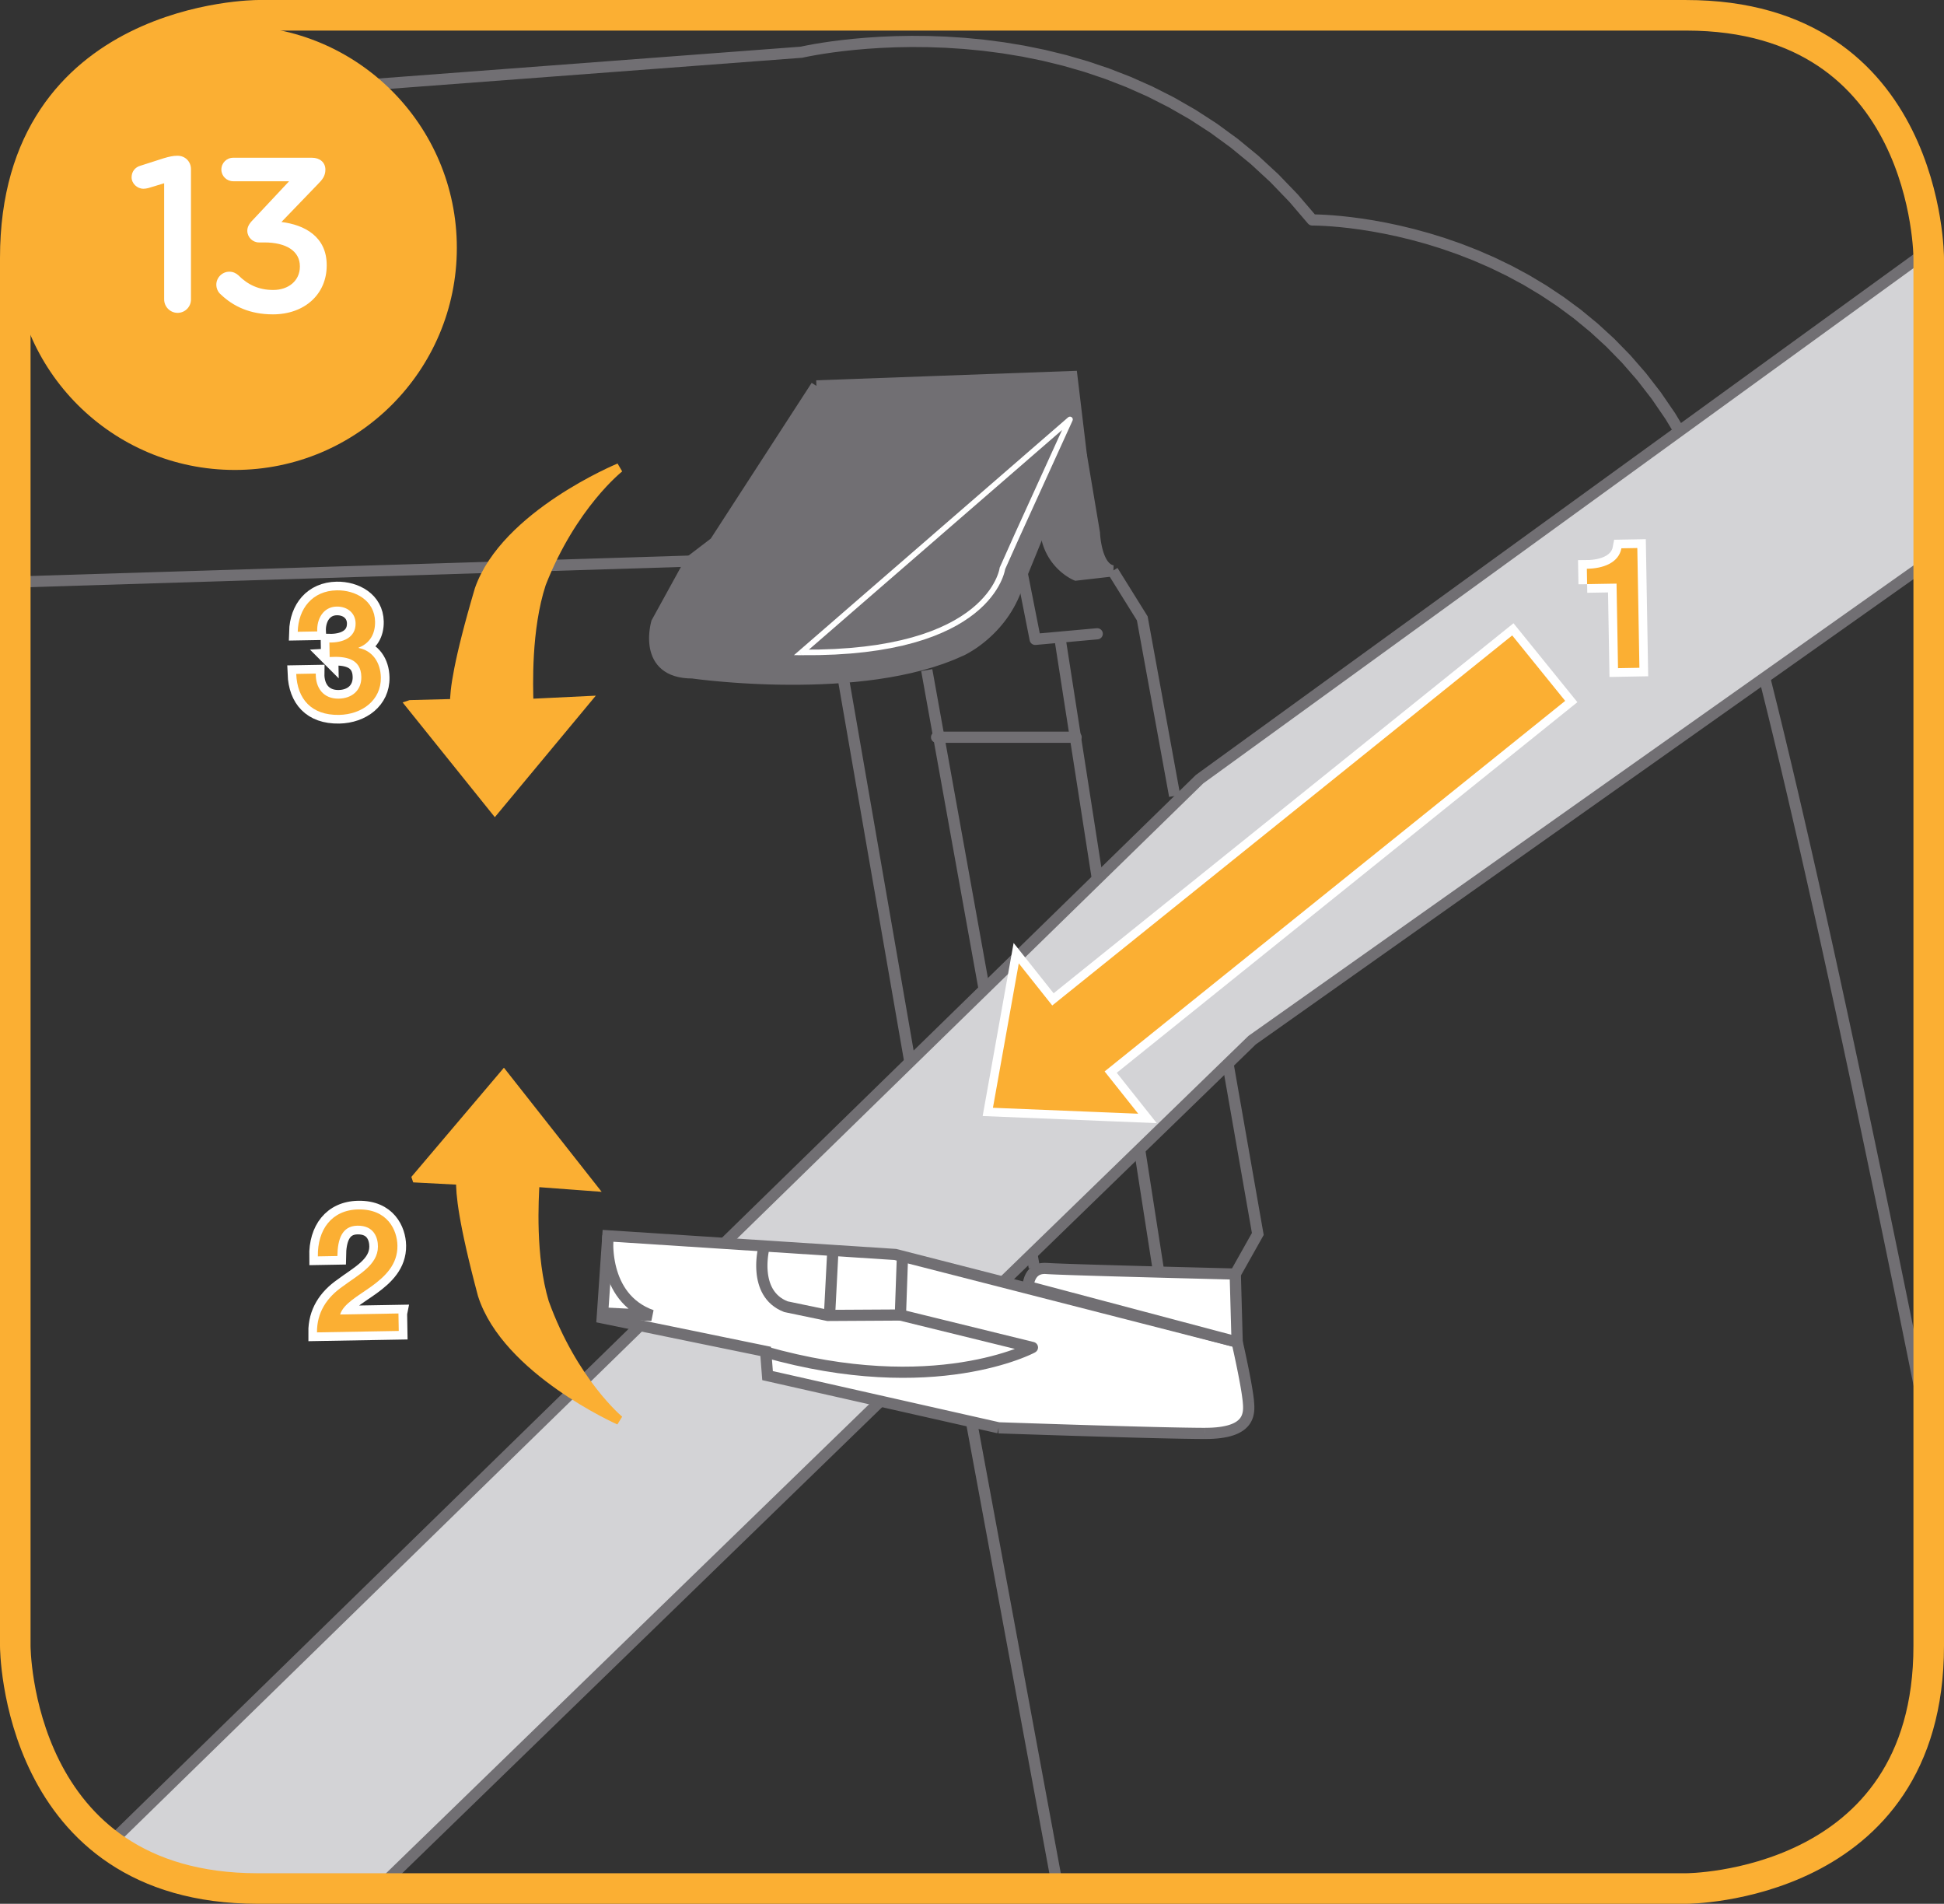
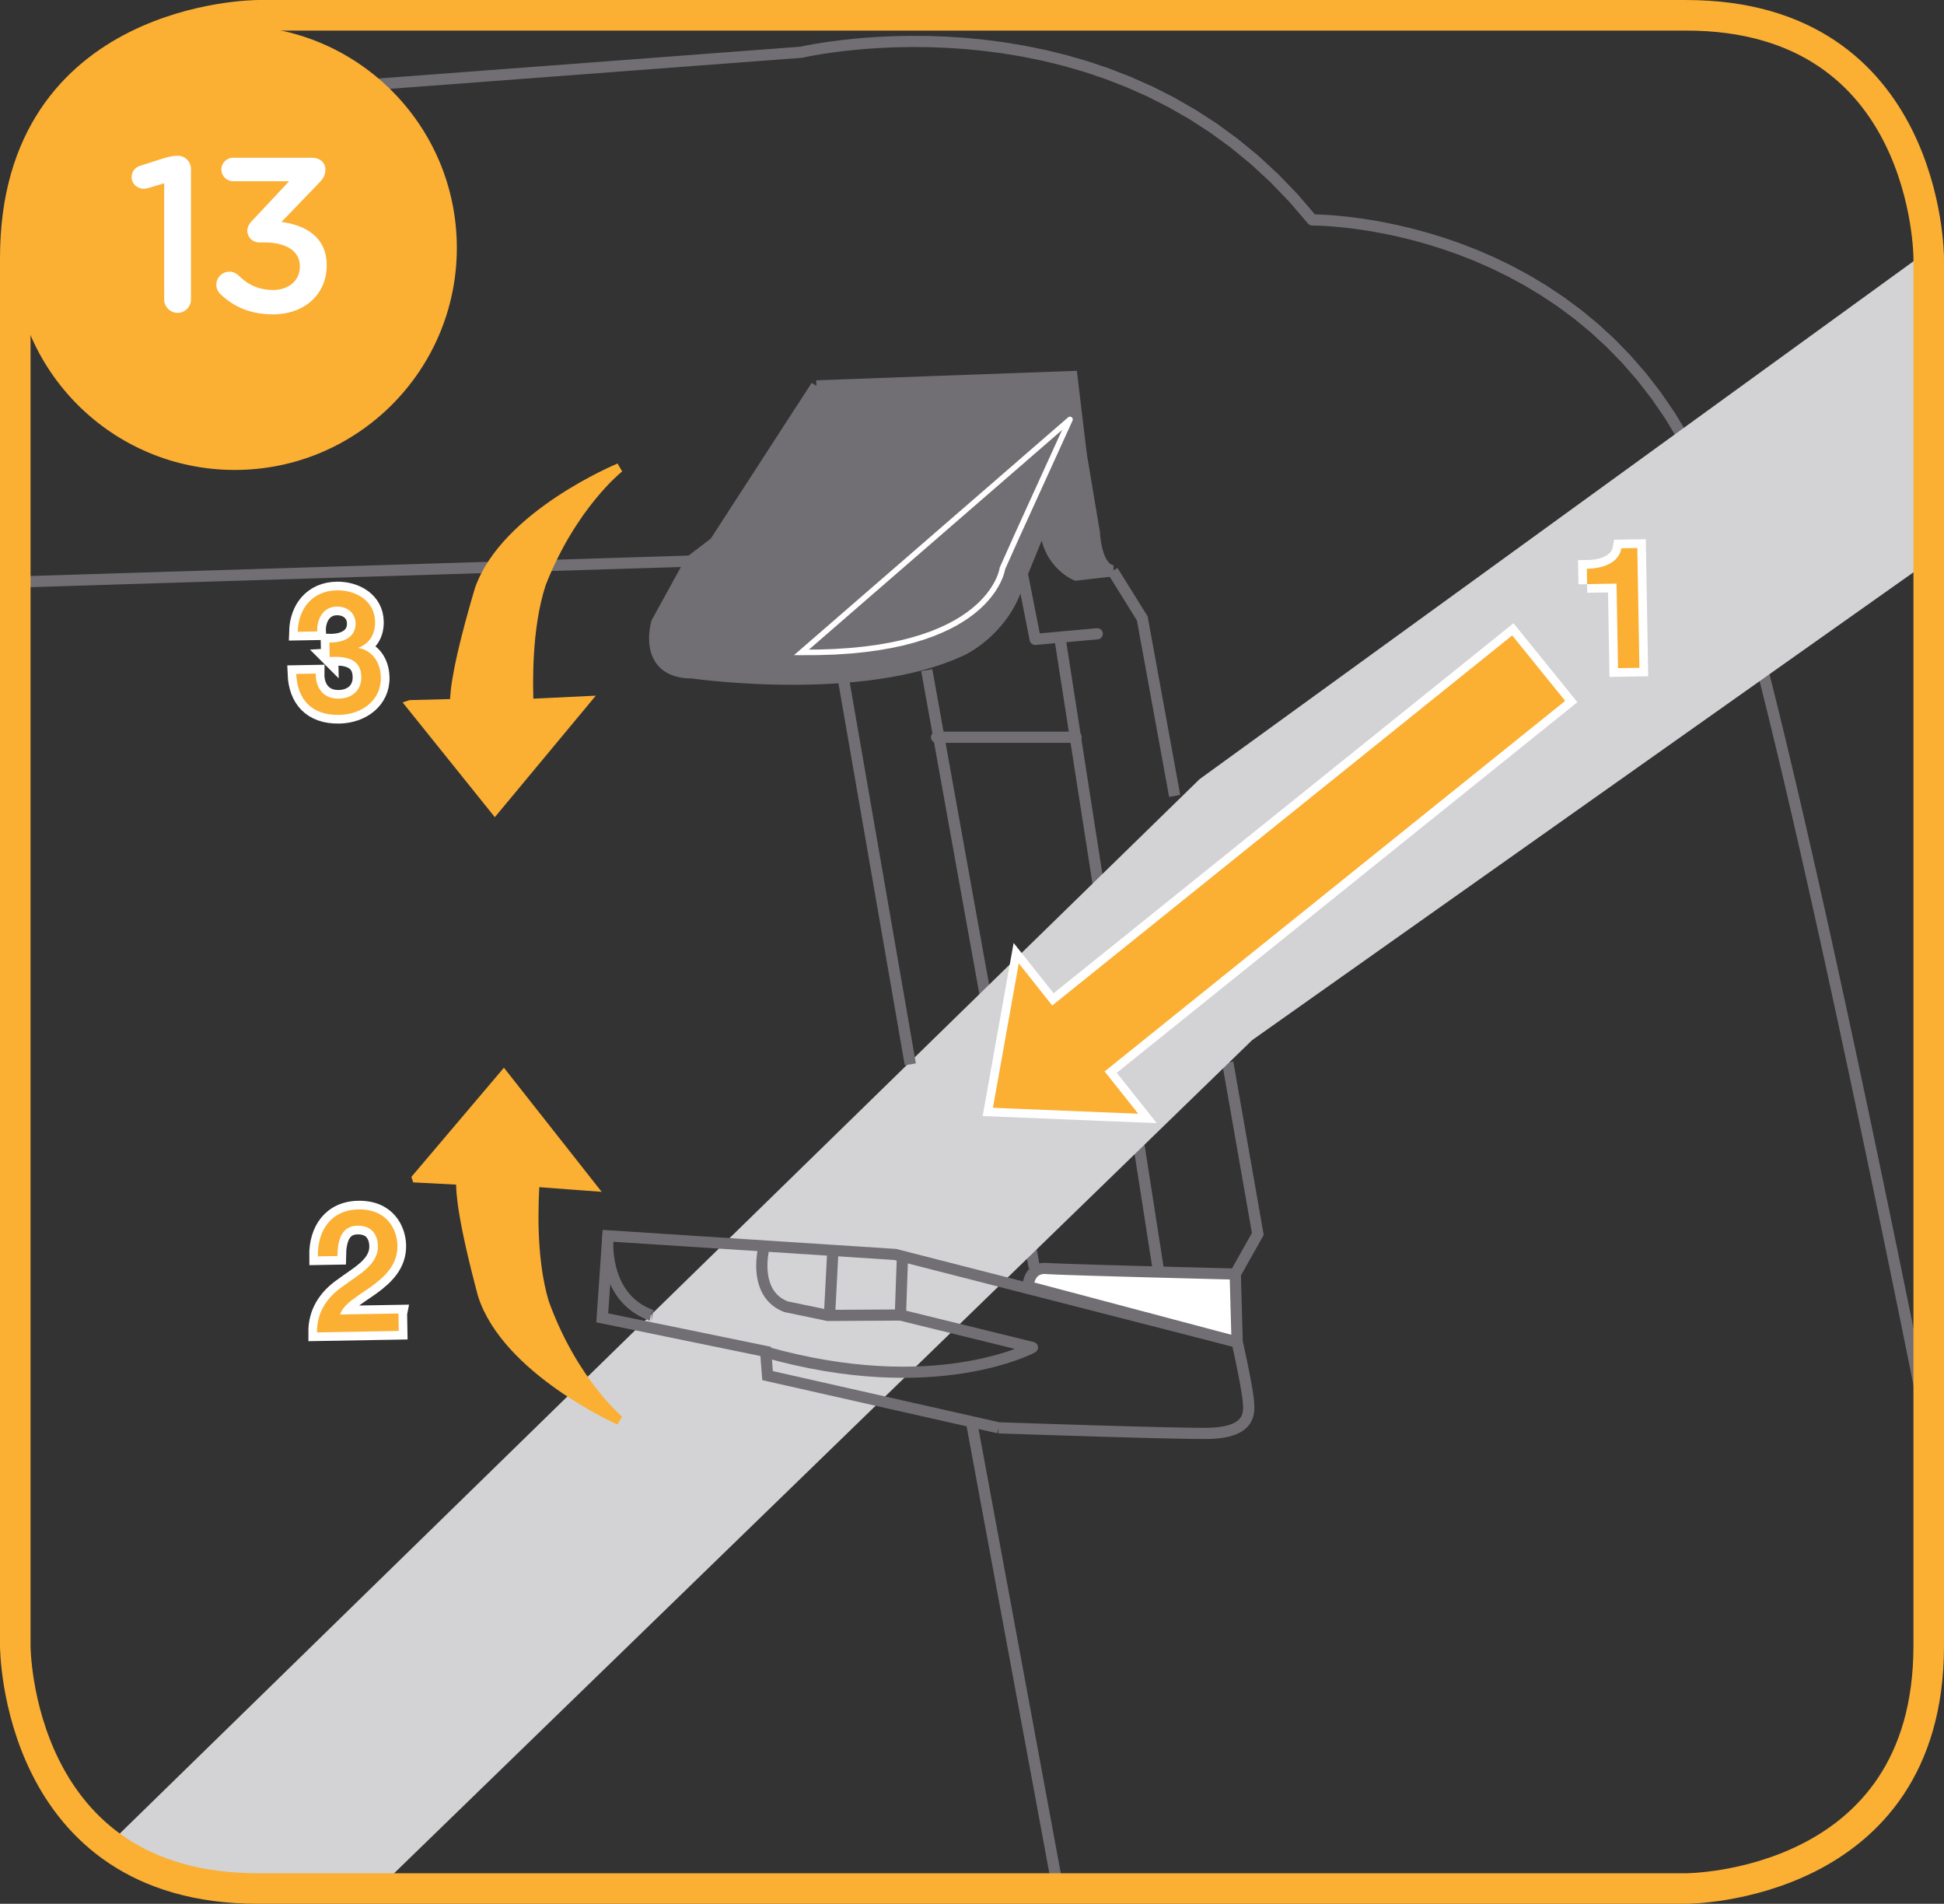
<svg xmlns="http://www.w3.org/2000/svg" xml:space="preserve" width="56.112mm" height="54.94mm" version="1.1" style="shape-rendering:geometricPrecision; text-rendering:geometricPrecision; image-rendering:optimizeQuality; fill-rule:evenodd; clip-rule:evenodd" viewBox="0 0 1987.83 1946.27">
  <rect x="0" y="0" width="1987.83" height="1946.27" fill="#333333" stroke="none" />
  <defs>
    <style type="text/css">
   
    .str3 {stroke:#FBAF33;stroke-width:9.45;stroke-miterlimit:4}
    .str0 {stroke:#FBAF33;stroke-width:31.24;stroke-miterlimit:4}
    .str2 {stroke:white;stroke-width:17.71;stroke-miterlimit:4}
    .str1 {stroke:white;stroke-width:8.86;stroke-miterlimit:4}
    .fil1 {fill:none;fill-rule:nonzero}
    .fil0 {fill:#716F73;fill-rule:nonzero}
    .fil2 {fill:#D3D3D6;fill-rule:nonzero}
    .fil4 {fill:#FBAF33;fill-rule:nonzero}
    .fil3 {fill:white;fill-rule:nonzero}
   
  </style>
  </defs>
  <g id="Слой_x0020_1">
    <g>
      <path class="fil0" d="M61.78 116.18c-3.17,0.24 -5.94,-2.12 -6.18,-5.26 -0.24,-3.14 2.14,-5.88 5.31,-6.12l0.87 11.38zm758.11 -57.12l-758.11 57.12 -0.87 -11.38 758.11 -57.12 1.77 11.24 -0.9 0.14zm-0.87 -11.38c3.17,-0.24 5.94,2.12 6.18,5.26 0.24,3.14 -2.14,5.88 -5.31,6.12l-0.87 -11.38zm522.78 171.49l0.14 11.41 -4.57 -2.14 -18.86 -22.03 -19.48 -20.22 -20.02 -18.48 -20.49 -16.82 -20.88 -15.24 -21.18 -13.72 -21.41 -12.28 -21.56 -10.92 -21.64 -9.63 -21.63 -8.4 -21.54 -7.26 -21.38 -6.17 -21.12 -5.17 -20.79 -4.23 -20.38 -3.37 -19.89 -2.59 -19.32 -1.86 -18.66 -1.22 -17.92 -0.64 -17.1 -0.15 -16.2 0.29 -15.22 0.64 -14.15 0.92 -12.99 1.14 -11.76 1.27 -10.46 1.34 -9.05 1.33 -7.58 1.25 -6.03 1.1 -4.39 0.86 -2.67 0.57 -0.83 0.19 -2.68 -11.1 1.04 -0.24 2.82 -0.6 4.55 -0.9 6.2 -1.13 7.77 -1.28 9.27 -1.36 10.67 -1.36 12 -1.3 13.24 -1.16 14.41 -0.94 15.48 -0.66 16.49 -0.29 17.41 0.15 18.25 0.66 19.01 1.24 19.69 1.9 20.28 2.64 20.79 3.44 21.23 4.33 21.58 5.28 21.85 6.32 22.03 7.42 22.14 8.6 22.16 9.86 22.1 11.18 21.95 12.59 21.72 14.07 21.4 15.62 21 17.24 20.51 18.94 19.94 20.7 19.29 22.54 -4.57 -2.14zm4.57 2.14c1.98,2.46 1.58,6.05 -0.91,8.02 -2.48,1.97 -6.11,1.56 -8.1,-0.9l9.01 -7.12zm415.8 302.75l-10.88 3.76 0 0 -10.54 -27.39 -11.6 -25.63 -12.56 -23.95 -13.44 -22.32 -14.22 -20.75 -14.91 -19.24 -15.51 -17.79 -16.02 -16.4 -16.44 -15.07 -16.77 -13.79 -17.02 -12.57 -17.17 -11.41 -17.22 -10.31 -17.2 -9.26 -17.07 -8.27 -16.86 -7.33 -16.55 -6.45 -16.15 -5.63 -15.66 -4.86 -15.07 -4.14 -14.4 -3.49 -13.63 -2.89 -12.76 -2.35 -11.8 -1.86 -10.76 -1.43 -9.61 -1.05 -8.37 -0.73 -7.04 -0.47 -5.63 -0.27 -4.11 -0.12 -2.51 -0.03 -0.76 0 -0.14 -11.41 1.01 0 2.67 0.03 4.3 0.13 5.84 0.28 7.27 0.49 8.62 0.75 9.87 1.08 11.02 1.46 12.09 1.9 13.06 2.4 13.94 2.96 14.74 3.57 15.42 4.24 16.03 4.97 16.53 5.76 16.96 6.61 17.28 7.52 17.51 8.47 17.64 9.51 17.68 10.58 17.63 11.73 17.49 12.92 17.24 14.18 16.91 15.48 16.47 16.86 15.94 18.29 15.31 19.76 14.6 21.3 13.78 22.89 12.87 24.54 11.87 26.24 10.77 27.99 0 0zm0 0c1.05,2.97 -0.54,6.23 -3.54,7.27 -3,1.04 -6.29,-0.53 -7.34,-3.5l10.88 -3.76zm215.69 939.13l-11.3 2.22 -7.46 -37.04 -7.49 -37.04 -7.51 -36.99 -7.54 -36.89 -7.55 -36.74 -7.55 -36.53 -7.55 -36.29 -7.53 -35.99 -7.51 -35.64 -7.47 -35.24 -7.44 -34.78 -7.39 -34.29 -7.34 -33.74 -7.27 -33.14 -7.2 -32.49 -7.13 -31.8 -7.03 -31.05 -6.94 -30.25 -6.83 -29.4 -6.72 -28.51 -6.6 -27.56 -6.47 -26.56 -6.34 -25.51 -6.19 -24.42 -6.03 -23.27 -5.87 -22.07 -5.7 -20.82 -5.52 -19.52 -5.33 -18.17 -5.13 -16.76 -4.93 -15.31 -4.7 -13.79 10.88 -3.76 4.78 14 4.98 15.47 5.18 16.91 5.37 18.29 5.55 19.62 5.72 20.9 5.89 22.14 6.05 23.33 6.2 24.47 6.34 25.56 6.48 26.61 6.61 27.6 6.73 28.54 6.84 29.44 6.95 30.29 7.04 31.08 7.13 31.82 7.21 32.51 7.28 33.17 7.34 33.76 7.4 34.31 7.44 34.81 7.48 35.25 7.51 35.65 7.54 36 7.55 36.3 7.55 36.55 7.55 36.75 7.54 36.9 7.52 37 7.49 37.05 7.46 37.05zm0 0c0.62,3.09 -1.41,6.09 -4.53,6.71 -3.12,0.61 -6.15,-1.39 -6.77,-4.48l11.3 -2.22z" />
    </g>
    <line class="fil1" x1="947.65" y1="685.05" x2="1057.61" y2="1295.79" />
    <g>
      <polygon class="fil0" points="1051.94,1296.79 941.97,686.06 953.32,684.05 1063.28,1294.79 " />
    </g>
    <g>
      <path class="fil0" d="M1078.8 657.34c-0.48,-3.11 1.67,-6.03 4.82,-6.5 3.15,-0.48 6.09,1.66 6.58,4.77l-11.39 1.74zm99.88 641.21l-99.88 -641.21 11.39 -1.74 99.88 641.21 -11.39 1.74zm11.39 -1.74c0.48,3.11 -1.67,6.03 -4.82,6.5 -3.15,0.48 -6.09,-1.66 -6.58,-4.77l11.39 -1.74z" />
    </g>
    <g>
      <path class="fil0" d="M1280.49 1262.46l-30.74 -175.31 11.36 -1.95 30.74 175.31 -0.64 3.75 -10.71 -1.8zm11.36 -1.95l0.35 1.98 -0.99 1.76 0.64 -3.75zm-33.76 39.18l23.05 -40.98 10.07 5.55 -23.05 40.98 -10.07 -5.55z" />
    </g>
    <path class="fil0" d="M834.81 394.46l-103.72 160.07 -24.97 19.06 -34.57 62.88c0,0 -15.36,51.45 36.5,51.45 0,0 172.86,24.76 274.65,-22.87 0,0 42.26,-19.06 57.62,-66.7l28.81 -70.5 36.5 -62.88 -9.6 -80.03 -261.21 9.53z" />
    <g>
      <path class="fil0" d="M726.24 551.45l103.72 -160.07 9.7 6.16 -103.72 160.07 -1.33 1.44 -8.37 -7.6zm9.7 6.16l-0.54 0.83 -0.79 0.61 1.33 -1.44zm-33.34 11.46l24.97 -19.06 7.04 9.03 -24.97 19.06 -8.58 -7.24 1.54 -1.79zm-1.54 1.79l0.58 -1.05 0.97 -0.74 -1.54 1.79zm-34.57 62.88l34.57 -62.88 10.12 5.46 -34.57 62.88 -10.59 -4.34 0.46 -1.11zm-0.46 1.11l0.17 -0.59 0.29 -0.52 -0.46 1.11zm42.85 47.42l-1.65 11.29 0.83 0.06 -5.04 -0.16 -4.7 -0.47 -4.38 -0.77 -4.05 -1.07 -3.74 -1.34 -3.43 -1.61 -3.11 -1.86 -2.8 -2.08 -2.5 -2.27 -2.18 -2.44 -1.88 -2.56 -1.59 -2.65 -1.33 -2.72 -1.08 -2.76 -0.86 -2.77 -0.66 -2.76 -0.47 -2.73 -0.32 -2.68 -0.18 -2.62 -0.06 -2.53 0.04 -2.43 0.12 -2.32 0.19 -2.19 0.24 -2.04 0.27 -1.87 0.28 -1.69 0.29 -1.5 0.28 -1.28 0.24 -1.04 0.2 -0.78 0.13 -0.5 0.07 -0.26 11.05 3.23 -0.01 0.04 -0.1 0.35 -0.15 0.61 -0.2 0.84 -0.23 1.05 -0.24 1.24 -0.24 1.43 -0.23 1.58 -0.19 1.72 -0.16 1.84 -0.1 1.93 -0.04 2 0.05 2.06 0.14 2.08 0.25 2.1 0.37 2.09 0.49 2.06 0.62 2.01 0.76 1.94 0.91 1.87 1.07 1.78 1.24 1.69 1.42 1.59 1.63 1.49 1.87 1.38 2.13 1.27 2.42 1.13 2.75 0.99 3.1 0.81 3.48 0.62 3.88 0.39 4.29 0.14 0.83 0.06zm-0.83 -0.06l0.43 0 0.4 0.06 -0.83 -0.06zm272.26 -22.35l4.78 10.38 0.07 -0.03 -10.01 4.37 -10.37 3.94 -10.67 3.54 -10.93 3.15 -11.16 2.78 -11.33 2.44 -11.47 2.12 -11.56 1.81 -11.61 1.52 -11.61 1.25 -11.57 1 -11.49 0.77 -11.36 0.56 -11.18 0.36 -10.97 0.18 -10.71 0.03 -10.41 -0.11 -10.06 -0.23 -9.66 -0.34 -9.24 -0.43 -8.75 -0.5 -8.23 -0.55 -7.66 -0.58 -7.04 -0.6 -6.38 -0.59 -5.68 -0.57 -4.93 -0.53 -4.14 -0.47 -3.31 -0.4 -2.42 -0.32 -1.49 -0.2 -0.55 -0.07 1.65 -11.29 0.45 0.07 1.44 0.19 2.36 0.3 3.23 0.39 4.06 0.47 4.85 0.52 5.6 0.56 6.29 0.58 6.94 0.59 7.55 0.57 8.12 0.54 8.63 0.49 9.11 0.42 9.54 0.33 9.92 0.23 10.25 0.11 10.55 -0.03 10.79 -0.18 11 -0.36 11.16 -0.55 11.27 -0.76 11.34 -0.98 11.35 -1.23 11.33 -1.48 11.26 -1.76 11.14 -2.05 10.98 -2.37 10.77 -2.69 10.51 -3.03 10.21 -3.38 9.87 -3.76 9.48 -4.14 0.07 -0.03zm-0.07 0.03l0.07 -0.03 -0.17 0.08 0.1 -0.05zm54.74 -63.68l10.68 4.28 0.15 -0.4 -1.59 4.61 -1.75 4.44 -1.89 4.27 -2.01 4.09 -2.12 3.92 -2.22 3.76 -2.31 3.59 -2.38 3.43 -2.44 3.26 -2.48 3.1 -2.51 2.94 -2.53 2.79 -2.54 2.63 -2.52 2.48 -2.5 2.33 -2.47 2.18 -2.42 2.03 -2.36 1.89 -2.29 1.74 -2.2 1.6 -2.11 1.47 -2 1.33 -1.87 1.19 -1.73 1.06 -1.59 0.94 -1.43 0.81 -1.24 0.68 -1.07 0.56 -0.87 0.44 -0.64 0.32 -0.4 0.19 -0.22 0.1 -4.78 -10.38 0.02 -0.01 0.31 -0.15 0.51 -0.25 0.71 -0.36 0.9 -0.48 1.09 -0.6 1.26 -0.72 1.41 -0.84 1.56 -0.96 1.7 -1.08 1.8 -1.2 1.91 -1.33 2.01 -1.46 2.09 -1.59 2.15 -1.72 2.21 -1.85 2.25 -1.98 2.28 -2.11 2.3 -2.26 2.31 -2.39 2.3 -2.53 2.28 -2.67 2.25 -2.81 2.21 -2.95 2.15 -3.09 2.09 -3.24 2.01 -3.39 1.92 -3.54 1.81 -3.69 1.7 -3.84 1.57 -4 1.44 -4.16 0.15 -0.4zm-0.15 0.4l0.07 -0.23 0.07 -0.17 -0.15 0.4zm39.64 -66.62l-28.81 70.5 -10.68 -4.28 28.81 -70.5 0.35 -0.7 10.34 4.98zm-10.68 -4.28l0.14 -0.35 0.21 -0.35 -0.35 0.7zm46.83 -57.9l-36.5 62.88 -9.99 -5.68 36.5 -62.88 10.72 2.17 -0.73 3.51zm0.73 -3.51l0.22 1.87 -0.95 1.64 0.73 -3.51zm-9.6 -80.03l9.6 80.03 -11.44 1.35 -9.6 -80.03 5.51 -6.37 5.93 5.03zm-5.93 -5.03l5.31 -0.19 0.63 5.22 -5.93 -5.03zm-261.21 9.53l261.21 -9.53 0.43 11.4 -261.21 9.53 -0.43 -11.4z" />
    </g>
    <path class="fil2" d="M1971.91 255.98l-745.29 540.54 -1115.42 1088.94c35.76,26.77 84.87,45.18 152.4,45.18l0 0 123.32 0 893.47 -867.34 691.8 -489.25 0 -310.46c0,0 -0.01,-2.75 -0.29,-7.62z" />
    <g>
-       <path class="fil0" d="M1968.51 251.38c2.56,-1.86 6.17,-1.31 8.05,1.23 1.88,2.54 1.32,6.11 -1.24,7.97l-6.81 -9.2zm-745.29 540.54l745.29 -540.54 6.81 9.2 -745.29 540.54 -7.45 -8.67 0.64 -0.54zm6.81 9.2c-2.56,1.86 -6.17,1.31 -8.05,-1.23 -1.88,-2.54 -1.32,-6.11 1.24,-7.97l6.81 9.2zm-1122.87 1080.27l1115.42 -1088.94 8.09 8.13 -1115.42 1088.94 -8.09 -8.13zm8.09 8.13c-2.26,2.21 -5.92,2.19 -8.15,-0.06 -2.23,-2.24 -2.21,-5.86 0.06,-8.07l8.09 8.13zm275.71 45.19c-2.27,2.2 -5.92,2.17 -8.15,-0.08 -2.23,-2.25 -2.19,-5.86 0.08,-8.07l8.07 8.15zm893.47 -867.34l-893.47 867.34 -8.07 -8.15 893.47 -867.34 0.69 -0.57 7.38 8.71zm-8.07 -8.15c2.27,-2.2 5.92,-2.17 8.15,0.08 2.23,2.25 2.19,5.86 -0.08,8.07l-8.07 -8.15zm699.19 -480.53l-691.8 489.25 -6.7 -9.28 691.8 -489.25 6.7 9.28zm-6.7 -9.28c2.59,-1.83 6.19,-1.24 8.03,1.32 1.85,2.56 1.25,6.13 -1.34,7.96l-6.7 -9.28z" />
-     </g>
+       </g>
    <g>
      <polygon class="fil0" points="1076.08,1931.67 988.07,1456.4 999.41,1454.35 1087.42,1929.62 " />
    </g>
    <g>
      <polygon class="fil0" points="867.38,688.85 936.52,1087.11 925.17,1089.04 856.02,690.79 " />
    </g>
    <g>
      <polygon class="fil0" points="15.45,589.3 705.95,567.88 706.31,579.28 15.81,600.7 " />
    </g>
    <path class="fil0" d="M1094.1 428.76l-53.78 118.14 -15.36 34.3c0,0 -11.52,87.66 -205.5,85.75l274.65 -238.19z" />
    <g>
      <path class="fil3" d="M1091.47 427.59c0.65,-1.43 2.36,-2.07 3.81,-1.43 1.45,0.64 2.1,2.34 1.45,3.77l-5.26 -2.35zm-53.78 118.14l53.78 -118.14 5.26 2.35 -53.78 118.14 -5.26 -2.33 0.01 -0.02zm-0.01 0.02l0.01 -0.02 0.05 -0.11 -0.06 0.13zm-15.36 34.3l15.36 -34.3 5.27 2.31 -15.36 34.3 -5.49 -1.52 0.22 -0.79zm-0.22 0.79l0.05 -0.41 0.17 -0.38 -0.22 0.79zm-204.54 83.97l3.8 4.29 -1.87 -5 17.57 -0.08 16.53 -0.57 15.52 -1.03 14.54 -1.45 13.59 -1.84 12.67 -2.2 11.79 -2.52 10.93 -2.81 10.11 -3.07 9.32 -3.29 8.56 -3.49 7.84 -3.65 7.14 -3.77 6.48 -3.87 5.84 -3.93 5.25 -3.96 4.69 -3.96 4.16 -3.93 3.65 -3.86 3.19 -3.76 2.76 -3.63 2.35 -3.48 1.98 -3.29 1.64 -3.06 1.33 -2.81 1.05 -2.53 0.8 -2.21 0.58 -1.87 0.4 -1.49 0.24 -1.08 0.12 -0.64 0.02 -0.12 5.72 0.74 -0.06 0.38 -0.16 0.82 -0.29 1.28 -0.46 1.7 -0.66 2.1 -0.89 2.45 -1.15 2.77 -1.45 3.06 -1.77 3.32 -2.14 3.54 -2.52 3.73 -2.94 3.88 -3.39 4 -3.87 4.09 -4.39 4.14 -4.93 4.16 -5.5 4.15 -6.1 4.1 -6.74 4.03 -7.4 3.91 -8.09 3.77 -8.82 3.6 -9.56 3.39 -10.35 3.14 -11.17 2.88 -12.01 2.56 -12.89 2.24 -13.8 1.87 -14.74 1.47 -15.7 1.03 -16.71 0.57 -17.74 0.08 -1.87 -5zm1.87 5l-7.55 -0.07 5.68 -4.92 1.87 5zm276.58 -238.9l-274.65 238.19 -3.8 -4.29 274.65 -238.19 3.8 4.29zm-3.8 -4.29c1.19,-1.04 3.02,-0.92 4.07,0.27 1.05,1.18 0.92,2.99 -0.27,4.03l-3.8 -4.29z" />
    </g>
    <path class="fil0" d="M1105.62 464.96l13.45 80.03c0,0 1.44,35.73 18.73,38.59l-37.45 4.29c0,0 -35.05,-14.29 -31.22,-60.03l36.5 -62.88z" />
    <g>
      <path class="fil0" d="M1113.39 545.93l-13.45 -80.03 11.36 -1.87 13.45 80.03 0.07 0.71 -11.44 1.16zm11.36 -1.87l0.06 0.36 0.01 0.35 -0.07 -0.71zm13.71 45.19l-1.32 -11.34 -0.29 11.29 -2.27 -0.52 -2.15 -0.79 -2 -1.02 -1.83 -1.2 -1.67 -1.36 -1.52 -1.49 -1.36 -1.59 -1.23 -1.67 -1.12 -1.75 -1.01 -1.8 -0.91 -1.84 -0.83 -1.87 -0.75 -1.9 -0.67 -1.9 -0.6 -1.9 -0.55 -1.9 -0.48 -1.87 -0.43 -1.83 -0.38 -1.8 -0.33 -1.73 -0.29 -1.67 -0.25 -1.6 -0.21 -1.51 -0.17 -1.4 -0.15 -1.29 -0.12 -1.15 -0.1 -1.02 -0.07 -0.88 -0.05 -0.71 -0.03 -0.52 -0.02 -0.33 -0.01 -0.18 11.51 -0.45 0 0.03 0.02 0.27 0.02 0.45 0.04 0.6 0.06 0.75 0.08 0.9 0.1 1.03 0.13 1.14 0.16 1.25 0.18 1.34 0.22 1.41 0.26 1.48 0.29 1.53 0.33 1.57 0.37 1.59 0.41 1.6 0.45 1.59 0.5 1.58 0.54 1.54 0.58 1.49 0.63 1.43 0.67 1.36 0.7 1.26 0.74 1.15 0.77 1.04 0.78 0.91 0.79 0.78 0.79 0.65 0.79 0.52 0.8 0.41 0.81 0.3 0.88 0.2 -0.29 11.29zm-38.78 -7.05l37.45 -4.29 1.32 11.34 -37.45 4.29 -2.86 -0.39 1.53 -10.94zm1.32 11.34l-1.48 0.17 -1.38 -0.56 2.86 0.39zm-36.87 -68.53l9.99 5.68 0.75 -2.37 -0.23 3.92 -0.04 3.73 0.16 3.54 0.33 3.37 0.48 3.19 0.62 3.02 0.76 2.86 0.88 2.7 0.98 2.55 1.07 2.41 1.15 2.27 1.22 2.13 1.28 1.99 1.33 1.87 1.37 1.74 1.39 1.62 1.4 1.51 1.4 1.39 1.38 1.27 1.35 1.16 1.31 1.05 1.27 0.95 1.2 0.84 1.12 0.73 1.03 0.64 0.92 0.54 0.79 0.44 0.68 0.35 0.53 0.26 0.34 0.16 0.2 0.09 -0.01 -0 -4.39 10.55 -0.21 -0.09 -0.39 -0.17 -0.6 -0.28 -0.74 -0.37 -0.89 -0.46 -1.06 -0.58 -1.18 -0.69 -1.29 -0.79 -1.4 -0.92 -1.48 -1.04 -1.55 -1.16 -1.62 -1.29 -1.67 -1.43 -1.69 -1.56 -1.71 -1.7 -1.71 -1.85 -1.7 -1.99 -1.68 -2.15 -1.63 -2.3 -1.58 -2.46 -1.51 -2.62 -1.42 -2.78 -1.31 -2.95 -1.2 -3.11 -1.06 -3.28 -0.91 -3.45 -0.75 -3.62 -0.57 -3.79 -0.38 -3.96 -0.18 -4.13 0.04 -4.31 0.27 -4.47 0.75 -2.37zm-0.75 2.37l0.11 -1.26 0.64 -1.11 -0.75 2.37zm47.23 -59.57l-36.5 62.88 -9.99 -5.68 36.5 -62.88 9.99 5.68z" />
    </g>
    <g>
      <path class="fil0" d="M1163.13 635.17l-30.25 -48.59 9.81 -5.99 30.25 48.59 0.77 1.98 -10.58 4.01zm9.81 -5.99l0.57 0.92 0.19 1.06 -0.77 -1.98zm22.55 185.51l-33.13 -181.5 11.34 -2.03 33.13 181.5 -11.34 2.03z" />
    </g>
    <g>
      <path class="fil0" d="M1038.5 581.82c-0.61,-3.09 1.43,-6.09 4.55,-6.69 3.12,-0.6 6.15,1.41 6.76,4.5l-11.31 2.19zm14.41 72.89l-14.41 -72.89 11.31 -2.19 14.41 72.89 -5.13 6.78 -6.18 -4.59zm11.31 -2.19c0.61,3.09 -1.43,6.09 -4.55,6.69 -3.12,0.6 -6.15,-1.41 -6.76,-4.5l11.31 -2.19zm58.25 1.06l-63.38 5.72 -1.05 -11.36 63.38 -5.72 1.05 11.36zm-1.05 -11.36c3.17,-0.28 5.98,2.03 6.26,5.17 0.29,3.14 -2.05,5.92 -5.21,6.2l-1.05 -11.36z" />
    </g>
    <g>
      <path class="fil0" d="M957.73 759.36c-3.18,0 -5.76,-2.55 -5.76,-5.7 0,-3.15 2.58,-5.7 5.76,-5.7l0 11.41zm142.61 0l-142.61 0 0 -11.41 142.61 0 0 11.41zm0 -11.41c3.18,0 5.76,2.55 5.76,5.7 0,3.15 -2.58,5.7 -5.76,5.7l0 -11.41z" />
    </g>
-     <path class="fil3" d="M1021.11 1459.65l-236.24 -53.36 -1.92 -24.77 -167.1 -34.3 5.76 -83.85 293.86 19.06 349.57 89.56c0,0 9.84,42.65 11.52,60.99 1.15,12.53 1.91,32.39 -44.18,32.39 -46.1,0 -211.27,-5.72 -211.27,-5.72z" />
    <g>
      <path class="fil0" d="M786.15 1400.73l236.24 53.36 -2.56 11.12 -236.24 -53.36 -4.46 -5.13 7.03 -6zm-2.56 11.12l-4.14 -0.94 -0.33 -4.19 4.46 5.13zm5.1 -30.76l1.92 24.77 -11.49 0.87 -1.92 -24.77 6.92 -6.02 4.58 5.15zm-4.58 -5.15l4.24 0.87 0.33 4.28 -4.58 -5.15zm-167.1 -34.3l167.1 34.3 -2.34 11.17 -167.1 -34.3 -4.58 -5.97 6.92 -5.2zm-2.34 11.17l-4.92 -1.01 0.34 -4.96 4.58 5.97zm12.68 -89.05l-5.76 83.85 -11.5 -0.77 5.76 -83.85 6.13 -5.31 5.37 6.08zm-11.5 -0.77l0.39 -5.68 5.74 0.37 -6.13 5.31zm299.23 25.14l-293.86 -19.06 0.75 -11.39 293.86 19.06 1.07 0.17 -1.82 11.22zm0.75 -11.39l0.54 0.04 0.53 0.13 -1.07 -0.17zm347.75 100.77l-349.57 -89.56 2.88 -11.05 349.57 89.56 4.18 4.25 -7.06 6.79zm2.88 -11.05l3.4 0.87 0.78 3.38 -4.18 -4.25zm15.82 65.99l-11.48 1.03 0 0 -0.17 -1.69 -0.22 -1.84 -0.26 -1.97 -0.29 -2.09 -0.33 -2.19 -0.37 -2.28 -0.39 -2.35 -0.42 -2.41 -0.44 -2.46 -0.46 -2.49 -0.47 -2.52 -0.49 -2.53 -0.49 -2.52 -0.5 -2.51 -0.5 -2.48 -0.5 -2.44 -0.49 -2.39 -0.49 -2.32 -0.47 -2.25 -0.46 -2.15 -0.44 -2.06 -0.42 -1.94 -0.4 -1.81 -0.37 -1.68 -0.33 -1.52 -0.31 -1.35 -0.27 -1.19 -0.22 -1 -0.18 -0.79 -0.13 -0.58 -0.09 -0.36 -0.02 -0.11 11.24 -2.54 0.03 0.14 0.08 0.35 0.14 0.59 0.18 0.8 0.23 1.01 0.27 1.19 0.31 1.37 0.34 1.54 0.37 1.68 0.4 1.84 0.42 1.96 0.45 2.07 0.46 2.18 0.48 2.27 0.49 2.35 0.5 2.41 0.5 2.47 0.51 2.51 0.51 2.54 0.5 2.56 0.49 2.56 0.49 2.56 0.47 2.55 0.45 2.51 0.43 2.47 0.4 2.42 0.38 2.36 0.35 2.28 0.32 2.2 0.27 2.1 0.24 2 0.19 1.89 0 0zm-49.92 38.61l0 -11.41 0 0 4.02 -0.06 3.74 -0.16 3.47 -0.26 3.2 -0.36 2.94 -0.44 2.69 -0.52 2.45 -0.58 2.21 -0.64 1.99 -0.7 1.77 -0.74 1.57 -0.78 1.38 -0.8 1.2 -0.83 1.04 -0.84 0.9 -0.85 0.78 -0.86 0.67 -0.87 0.57 -0.89 0.49 -0.92 0.41 -0.94 0.34 -0.96 0.29 -1 0.23 -1.03 0.17 -1.06 0.12 -1.09 0.07 -1.11 0.03 -1.13 -0.01 -1.15 -0.04 -1.15 -0.07 -1.15 -0.09 -1.15 -0.1 -1.14 11.48 -1.03 0.11 1.25 0.1 1.31 0.09 1.37 0.05 1.45 0.01 1.49 -0.04 1.54 -0.11 1.58 -0.18 1.62 -0.27 1.66 -0.37 1.69 -0.49 1.7 -0.61 1.71 -0.76 1.71 -0.9 1.68 -1.07 1.66 -1.24 1.62 -1.4 1.55 -1.57 1.48 -1.74 1.4 -1.91 1.31 -2.07 1.21 -2.25 1.12 -2.42 1.02 -2.6 0.92 -2.8 0.82 -2.98 0.71 -3.19 0.61 -3.4 0.51 -3.62 0.4 -3.86 0.29 -4.1 0.18 -4.35 0.06 0 0zm-211.47 -5.72l0.4 -11.4 0.47 0.02 1.39 0.05 2.25 0.08 3.07 0.1 3.83 0.13 4.53 0.15 5.19 0.17 5.79 0.19 6.34 0.21 6.84 0.22 7.29 0.24 7.69 0.25 8.02 0.26 8.32 0.26 8.56 0.27 8.74 0.27 8.88 0.27 8.96 0.26 8.99 0.26 8.97 0.26 8.9 0.25 8.77 0.24 8.59 0.22 8.36 0.21 8.08 0.19 7.75 0.17 7.36 0.15 6.92 0.13 6.42 0.1 5.88 0.08 5.28 0.05 4.62 0.02 0 11.41 -4.7 -0.02 -5.33 -0.05 -5.92 -0.08 -6.46 -0.1 -6.95 -0.13 -7.38 -0.15 -7.77 -0.17 -8.09 -0.19 -8.37 -0.21 -8.61 -0.22 -8.78 -0.24 -8.91 -0.25 -8.98 -0.26 -9 -0.26 -8.97 -0.27 -8.88 -0.27 -8.75 -0.27 -8.56 -0.27 -8.33 -0.26 -8.03 -0.26 -7.69 -0.25 -7.29 -0.24 -6.84 -0.22 -6.34 -0.21 -5.8 -0.19 -5.19 -0.17 -4.54 -0.15 -3.83 -0.13 -3.07 -0.1 -2.25 -0.08 -1.39 -0.05 -0.48 -0.02z" />
    </g>
    <g>
-       <path class="fil0" d="M666.05 1350.46l0.59 -11.39 -2.25 11.06 -5.07 -2.02 -4.73 -2.29 -4.4 -2.54 -4.07 -2.76 -3.76 -2.96 -3.44 -3.14 -3.14 -3.29 -2.85 -3.43 -2.57 -3.52 -2.31 -3.61 -2.05 -3.66 -1.82 -3.69 -1.6 -3.71 -1.39 -3.69 -1.2 -3.67 -1.02 -3.62 -0.86 -3.55 -0.7 -3.46 -0.57 -3.36 -0.44 -3.23 -0.34 -3.09 -0.24 -2.92 -0.16 -2.75 -0.09 -2.55 -0.03 -2.33 0.02 -2.09 0.05 -1.83 0.07 -1.55 0.07 -1.26 0.07 -0.95 0.06 -0.59 0.03 -0.28 11.45 1.28 -0.01 0.08 -0.04 0.47 -0.06 0.77 -0.07 1.07 -0.06 1.36 -0.05 1.63 -0.02 1.87 0.03 2.09 0.08 2.29 0.15 2.48 0.21 2.64 0.3 2.78 0.4 2.9 0.51 3 0.63 3.08 0.76 3.15 0.9 3.19 1.05 3.21 1.2 3.21 1.38 3.19 1.56 3.16 1.74 3.1 1.94 3.03 2.15 2.95 2.37 2.84 2.6 2.73 2.84 2.6 3.11 2.45 3.38 2.3 3.67 2.11 3.98 1.93 4.31 1.72 -2.25 11.06zm-50.02 -13.94l50.61 2.55 -0.59 11.39 -50.61 -2.55 0.59 -11.39z" />
+       <path class="fil0" d="M666.05 1350.46l0.59 -11.39 -2.25 11.06 -5.07 -2.02 -4.73 -2.29 -4.4 -2.54 -4.07 -2.76 -3.76 -2.96 -3.44 -3.14 -3.14 -3.29 -2.85 -3.43 -2.57 -3.52 -2.31 -3.61 -2.05 -3.66 -1.82 -3.69 -1.6 -3.71 -1.39 -3.69 -1.2 -3.67 -1.02 -3.62 -0.86 -3.55 -0.7 -3.46 -0.57 -3.36 -0.44 -3.23 -0.34 -3.09 -0.24 -2.92 -0.16 -2.75 -0.09 -2.55 -0.03 -2.33 0.02 -2.09 0.05 -1.83 0.07 -1.55 0.07 -1.26 0.07 -0.95 0.06 -0.59 0.03 -0.28 11.45 1.28 -0.01 0.08 -0.04 0.47 -0.06 0.77 -0.07 1.07 -0.06 1.36 -0.05 1.63 -0.02 1.87 0.03 2.09 0.08 2.29 0.15 2.48 0.21 2.64 0.3 2.78 0.4 2.9 0.51 3 0.63 3.08 0.76 3.15 0.9 3.19 1.05 3.21 1.2 3.21 1.38 3.19 1.56 3.16 1.74 3.1 1.94 3.03 2.15 2.95 2.37 2.84 2.6 2.73 2.84 2.6 3.11 2.45 3.38 2.3 3.67 2.11 3.98 1.93 4.31 1.72 -2.25 11.06zm-50.02 -13.94z" />
    </g>
    <g>
      <path class="fil0" d="M804.8 1330.24l-2.37 11.17 -0.91 -0.27 -3.6 -1.57 -3.32 -1.79 -3.05 -2 -2.78 -2.2 -2.5 -2.36 -2.24 -2.51 -1.98 -2.63 -1.74 -2.72 -1.5 -2.79 -1.28 -2.84 -1.08 -2.88 -0.89 -2.89 -0.73 -2.89 -0.57 -2.87 -0.43 -2.84 -0.29 -2.8 -0.19 -2.74 -0.09 -2.67 0 -2.58 0.07 -2.49 0.14 -2.37 0.19 -2.24 0.23 -2.11 0.26 -1.95 0.26 -1.78 0.27 -1.61 0.27 -1.4 0.24 -1.18 0.21 -0.98 0.17 -0.73 0.11 -0.44 0.06 -0.24 11.13 2.95 -0.01 0.04 -0.09 0.36 -0.14 0.58 -0.18 0.79 -0.21 1.02 -0.23 1.22 -0.24 1.39 -0.23 1.57 -0.23 1.72 -0.2 1.84 -0.16 1.97 -0.12 2.08 -0.07 2.15 0 2.23 0.07 2.28 0.16 2.32 0.25 2.35 0.35 2.35 0.46 2.34 0.58 2.31 0.7 2.27 0.84 2.22 0.97 2.15 1.11 2.07 1.27 1.98 1.42 1.89 1.6 1.79 1.79 1.68 1.98 1.57 2.21 1.45 2.46 1.32 2.72 1.18 -0.91 -0.27zm-2.37 11.17l-0.46 -0.1 -0.45 -0.17 0.91 0.27zm42.89 8.94l-42.89 -8.94 2.37 -11.17 42.89 8.94 -1.15 11.29 -1.22 -0.12zm1.22 0.12l-0.63 0 -0.6 -0.12 1.22 0.12zm74.2 -0.43l-74.2 0.43 -0.07 -11.41 74.2 -0.43 5.8 5.9 -5.72 5.51zm5.72 -5.51l-0.19 5.47 -5.53 0.03 5.72 -5.51zm2.14 -60.85l-2.14 60.85 -11.52 -0.4 2.14 -60.85 11.52 0.4z" />
    </g>
    <g>
      <polygon class="fil0" points="842.46,1344.48 845.9,1278.08 857.4,1278.66 853.97,1345.06 " />
    </g>
    <g>
      <path class="fil0" d="M919.32 1349.88c-3.09,-0.76 -4.97,-3.85 -4.21,-6.91 0.77,-3.06 3.89,-4.92 6.98,-4.16l-2.78 11.07zm134.97 33.15l-134.97 -33.15 2.78 -11.07 134.97 33.15 1.37 10.54 -4.15 0.53zm2.78 -11.07c3.09,0.76 4.97,3.85 4.21,6.91 -0.77,3.06 -3.89,4.92 -6.98,4.16l2.78 -11.07zm-276.86 15.39l3.19 -10.97 15.96 4.31 15.52 3.73 15.07 3.2 14.62 2.67 14.16 2.19 13.7 1.73 13.24 1.3 12.76 0.9 12.3 0.53 11.81 0.19 11.34 -0.13 10.85 -0.41 10.36 -0.67 9.87 -0.9 9.37 -1.1 8.86 -1.27 8.36 -1.41 7.84 -1.52 7.33 -1.61 6.81 -1.67 6.28 -1.69 5.75 -1.69 5.22 -1.66 4.68 -1.6 4.14 -1.52 3.59 -1.4 3.04 -1.26 2.47 -1.08 1.92 -0.89 1.35 -0.65 0.79 -0.4 0.17 -0.09 5.53 10.01 -0.41 0.21 -0.95 0.49 -1.54 0.74 -2.11 0.97 -2.69 1.18 -3.25 1.34 -3.81 1.49 -4.36 1.6 -4.91 1.69 -5.47 1.74 -6 1.76 -6.54 1.76 -7.07 1.73 -7.6 1.67 -8.12 1.58 -8.64 1.46 -9.15 1.31 -9.66 1.13 -10.17 0.93 -10.66 0.69 -11.16 0.43 -11.65 0.13 -12.13 -0.19 -12.61 -0.54 -13.09 -0.92 -13.56 -1.33 -14.02 -1.77 -14.48 -2.24 -14.93 -2.73 -15.39 -3.26 -15.83 -3.81 -16.27 -4.39zm0 0c-3.06,-0.87 -4.82,-4.03 -3.94,-7.06 0.88,-3.03 4.07,-4.78 7.13,-3.91l-3.19 10.97z" />
    </g>
    <path class="fil3" d="M1051.36 1315.32c0,0 0,-20.01 18.73,-18.58 18.73,1.43 193.02,5.71 193.02,5.71l1.92 69.55 -213.68 -56.69z" />
    <g>
      <path class="fil0" d="M1070.53 1291.05l-0.89 11.37 0 0 -1.31 -0.06 -1.17 0.04 -1.04 0.11 -0.93 0.17 -0.83 0.23 -0.74 0.27 -0.67 0.31 -0.6 0.35 -0.55 0.39 -0.51 0.42 -0.48 0.46 -0.45 0.5 -0.42 0.55 -0.39 0.57 -0.35 0.61 -0.33 0.63 -0.3 0.65 -0.27 0.68 -0.24 0.66 -0.2 0.66 -0.18 0.67 -0.15 0.63 -0.12 0.6 -0.1 0.59 -0.08 0.52 -0.05 0.46 -0.04 0.42 -0.02 0.34 -0.02 0.26 -0 0.17 -0 0.07 0 -0.03 -11.53 0 0 -0.15 0 -0.26 0.02 -0.37 0.02 -0.47 0.05 -0.56 0.06 -0.64 0.09 -0.73 0.12 -0.81 0.15 -0.85 0.19 -0.94 0.23 -1 0.27 -1.02 0.33 -1.08 0.39 -1.12 0.45 -1.12 0.52 -1.16 0.61 -1.17 0.69 -1.17 0.79 -1.17 0.89 -1.14 0.99 -1.11 1.11 -1.07 1.23 -1.01 1.34 -0.93 1.46 -0.84 1.57 -0.73 1.67 -0.61 1.77 -0.48 1.86 -0.35 1.94 -0.2 2.03 -0.06 2.09 0.09 0 0zm198.34 11.24l-11.52 0.31 5.62 5.55 -0.51 -0.01 -1.46 -0.04 -2.36 -0.06 -3.2 -0.08 -3.98 -0.1 -4.7 -0.12 -5.36 -0.14 -5.96 -0.15 -6.5 -0.17 -6.98 -0.18 -7.39 -0.19 -7.75 -0.2 -8.05 -0.21 -8.29 -0.22 -8.46 -0.23 -8.57 -0.23 -8.63 -0.24 -8.62 -0.24 -8.56 -0.24 -8.43 -0.24 -8.25 -0.24 -8 -0.24 -7.69 -0.23 -7.32 -0.23 -6.9 -0.22 -6.41 -0.21 -5.87 -0.21 -5.25 -0.19 -4.59 -0.18 -3.88 -0.17 -3.11 -0.16 -2.31 -0.15 0.89 -11.37 2.09 0.13 3 0.16 3.81 0.17 4.55 0.18 5.23 0.19 5.84 0.21 6.39 0.21 6.89 0.22 7.32 0.23 7.68 0.23 7.99 0.23 8.24 0.24 8.43 0.24 8.55 0.24 8.62 0.24 8.62 0.24 8.57 0.23 8.46 0.23 8.28 0.22 8.05 0.21 7.75 0.2 7.39 0.19 6.97 0.18 6.5 0.17 5.96 0.15 5.36 0.14 4.7 0.12 3.98 0.1 3.2 0.08 2.36 0.06 1.47 0.04 0.49 0.01 5.62 5.55zm-5.62 -5.55l5.47 0.13 0.15 5.41 -5.62 -5.55zm-3.98 75.41l-1.92 -69.55 11.52 -0.31 1.92 69.55 -7.25 5.66 -4.27 -5.35zm11.52 -0.31l0.21 7.64 -7.46 -1.98 7.25 -5.66zm-217.95 -62.04l213.68 56.69 -2.98 11.02 -213.68 -56.69 2.98 -11.02z" />
    </g>
    <path class="fil1 str0" d="M263.61 15.62c0,0 -247.99,0 -247.99,247.98l0 1419.07c0,0 0,247.97 247.99,247.97l1460.61 0c0,0 247.98,0 247.98,-247.97l0 -1419.07c0,0 0,-247.98 -247.98,-247.98l-1460.61 0z" />
    <path class="fil4" d="M240.06 480.41c125.41,0 227.08,-101.66 227.08,-227.08 0,-125.41 -101.67,-227.08 -227.08,-227.08 -125.41,0 -227.08,101.66 -227.08,227.08 0,125.41 101.67,227.08 227.08,227.08z" />
    <path class="fil3" d="M167.86 306.06c0,7.65 6.31,13.77 13.71,13.77 7.65,0 13.71,-6.12 13.71,-13.77l0 -133.14c0,-7.65 -5.8,-13.71 -13.71,-13.71l-0.45 0c-4.02,0 -8.1,0.89 -13.52,2.49l-23.85 7.65c-5.61,1.53 -9.18,6.06 -9.18,11.92 0,6.25 5.61,11.67 12.12,11.67 1.4,0 3.38,-0.26 4.97,-0.7l16.2 -4.91 0 118.73zm111.12 15.3c32.84,0 55.09,-20.92 55.09,-49.93l0 -0.45c0,-29.01 -22.45,-41.13 -46.29,-44.06l37.11 -38.51c4.72,-4.72 7.84,-8.54 7.84,-15.05 0,-7.4 -5.8,-12.12 -13.71,-12.12l-80.54 0c-6.76,0 -12.12,5.36 -12.12,12.12 0,6.5 5.36,11.92 12.12,11.92l57.13 0 -36.86 39.34c-4.27,4.27 -5.87,7.65 -5.87,11.29 0,6.5 5.42,11.92 11.92,11.92l5.61 0c22.06,0 36.22,8.74 36.22,24.29l0 0.45c0,14.41 -11.67,23.85 -27.23,23.85 -14.6,0 -25.83,-5.17 -35.77,-15.11 -2.23,-1.98 -5.17,-3.57 -9.18,-3.57 -7.21,0 -13.26,6.06 -13.26,13.26 0,4.08 1.98,7.91 4.46,9.88 12.82,12.37 30.16,20.47 53.31,20.47z" />
    <polygon class="fil4" points="1173.35,1143.36 1010.07,1136.7 1039.11,974.4 1076.67,1021.66 1546.96,643.36 1606.71,717.16 1135.73,1096.01 " />
    <polygon class="fil1 str1" points="1173.35,1143.36 1010.07,1136.7 1039.11,974.4 1076.67,1021.66 1546.96,643.36 1606.71,717.16 1135.73,1096.01 " />
    <path class="fil1 str2" d="M1622.89 597.14l30.09 -0.52 1.5 86.42 21.87 -0.39 -2.14 -122.45 -16.27 0.29c-2.71,14.74 -18.53,20.79 -35.33,20.91l0.28 15.75z" />
    <path class="fil4" d="M1622.89 597.13l30.1 -0.52 1.51 86.43 21.87 -0.38 -2.14 -122.43 -16.26 0.28c-2.72,14.73 -18.53,20.76 -35.35,20.9l0.27 15.72z" />
    <path class="fil4" d="M425.96 1204.19l45.23 2.35c-0.65,12.7 2.2,42.54 22.13,117.16 24.63,77.12 139.87,128.2 139.87,128.2 0,0 -47.18,-39.01 -76.62,-120.39 -14.1,-47.1 -10.5,-105.92 -9.55,-122.93l57.86 4.31 -89.73 -113.92 -89.19 105.21z" />
    <path class="fil1 str3" d="M425.96 1204.19l45.23 2.35c-0.65,12.7 2.2,42.54 22.13,117.16 24.63,77.12 139.87,128.2 139.87,128.2 0,0 -47.18,-39.01 -76.62,-120.39 -14.1,-47.1 -10.5,-105.92 -9.55,-122.93l57.86 4.31 -89.73 -113.92 -89.19 105.21z" />
    <path class="fil4" d="M419.65 720.41l45.27 -1.16c-0.32,-12.71 3.31,-42.46 25.19,-116.54 26.64,-76.46 143.18,-124.5 143.18,-124.5 0,0 -48.18,37.77 -79.74,118.34 -15.32,46.72 -13.26,105.6 -12.76,122.65l57.96 -2.8 -92.7 111.53 -86.41 -107.52z" />
    <path class="fil1 str3" d="M419.65 720.41l45.27 -1.16c-0.32,-12.71 3.31,-42.46 25.19,-116.54 26.64,-76.46 143.18,-124.5 143.18,-124.5 0,0 -48.18,37.77 -79.74,118.34 -15.32,46.72 -13.26,105.6 -12.76,122.65l57.96 -2.8 -92.7 111.53 -86.41 -107.52z" />
    <path class="fil1 str2" d="M407.45 1342.77l-59.65 1.04c3.31,-10.9 18.05,-18.68 32.05,-28.73 13.82,-10.04 26.91,-22.34 26.57,-41.75 -0.28,-15.75 -10.1,-37.46 -40.02,-36.93 -27.3,0.47 -41.81,20.86 -41.34,47.97l19.94 -0.35c0.23,-17.15 4.71,-30.69 20.46,-30.97 17.15,-0.3 21.05,12.57 21.02,21.32 -0.01,19.08 -20.48,29.06 -36.21,40.89 -16.26,11.3 -26.31,26.7 -26.13,46.83l83.62 -1.46 -0.31 -17.84z" />
    <path class="fil4" d="M407.45 1342.76l-59.65 1.04c3.28,-10.92 18.03,-18.67 32.04,-28.73 13.81,-10.01 26.89,-22.34 26.55,-41.73 -0.27,-15.77 -10.08,-37.47 -39.98,-36.95 -27.32,0.48 -41.85,20.87 -41.38,47.99l19.98 -0.35c0.2,-17.16 4.67,-30.74 20.44,-31.01 17.16,-0.3 21.05,12.58 21.01,21.36 -0.02,19.05 -20.48,29.03 -36.19,40.86 -16.27,11.3 -26.32,26.7 -26.12,46.84l83.6 -1.46 -0.31 -17.85z" />
    <path class="fil1 str2" d="M337.1 671.69c15.73,-0.98 32.04,1.19 32.38,20.26 0.24,14 -9.77,22.05 -23.07,22.28 -15.56,0.26 -23.81,-10.78 -23.54,-25.67l-19.93 0.35c0.96,25.53 15.44,42.43 43.78,41.93 23.43,-0.4 43.13,-15.1 42.73,-38.19 -0.28,-15.75 -8.88,-27.67 -22.76,-30.22l0 -0.35c11.65,-4.41 17.07,-14.3 16.86,-26.54 -0.38,-21.69 -20.16,-32.38 -39.23,-32.04 -24.67,0.44 -39.23,18.53 -39.85,42.34l19.93 -0.35c-0.56,-12.59 6.04,-25.12 19.86,-25.37 11.02,-0.18 19.19,6.67 19.37,17 0.26,15.03 -13.47,20.01 -26.78,19.71l0.26 14.87z" />
    <path class="fil4" d="M337.08 671.67c15.76,-0.97 32.06,1.23 32.4,20.27 0.24,13.98 -9.78,22.05 -23.07,22.28 -15.57,0.27 -23.8,-10.79 -23.51,-25.63l-19.98 0.35c0.99,25.53 15.47,42.39 43.79,41.89 23.46,-0.41 43.14,-15.09 42.73,-38.2 -0.27,-15.72 -8.86,-27.62 -22.75,-30.21l-0.01 -0.35c11.63,-4.42 17.06,-14.28 16.85,-26.53 -0.38,-21.72 -20.16,-32.39 -39.2,-32.05 -24.69,0.43 -39.26,18.54 -39.89,42.36l19.94 -0.35c-0.57,-12.59 6.06,-25.16 19.89,-25.4 11.01,-0.19 19.17,6.66 19.35,17.02 0.26,15.03 -13.49,19.98 -26.79,19.71l0.26 14.83z" />
  </g>
</svg>